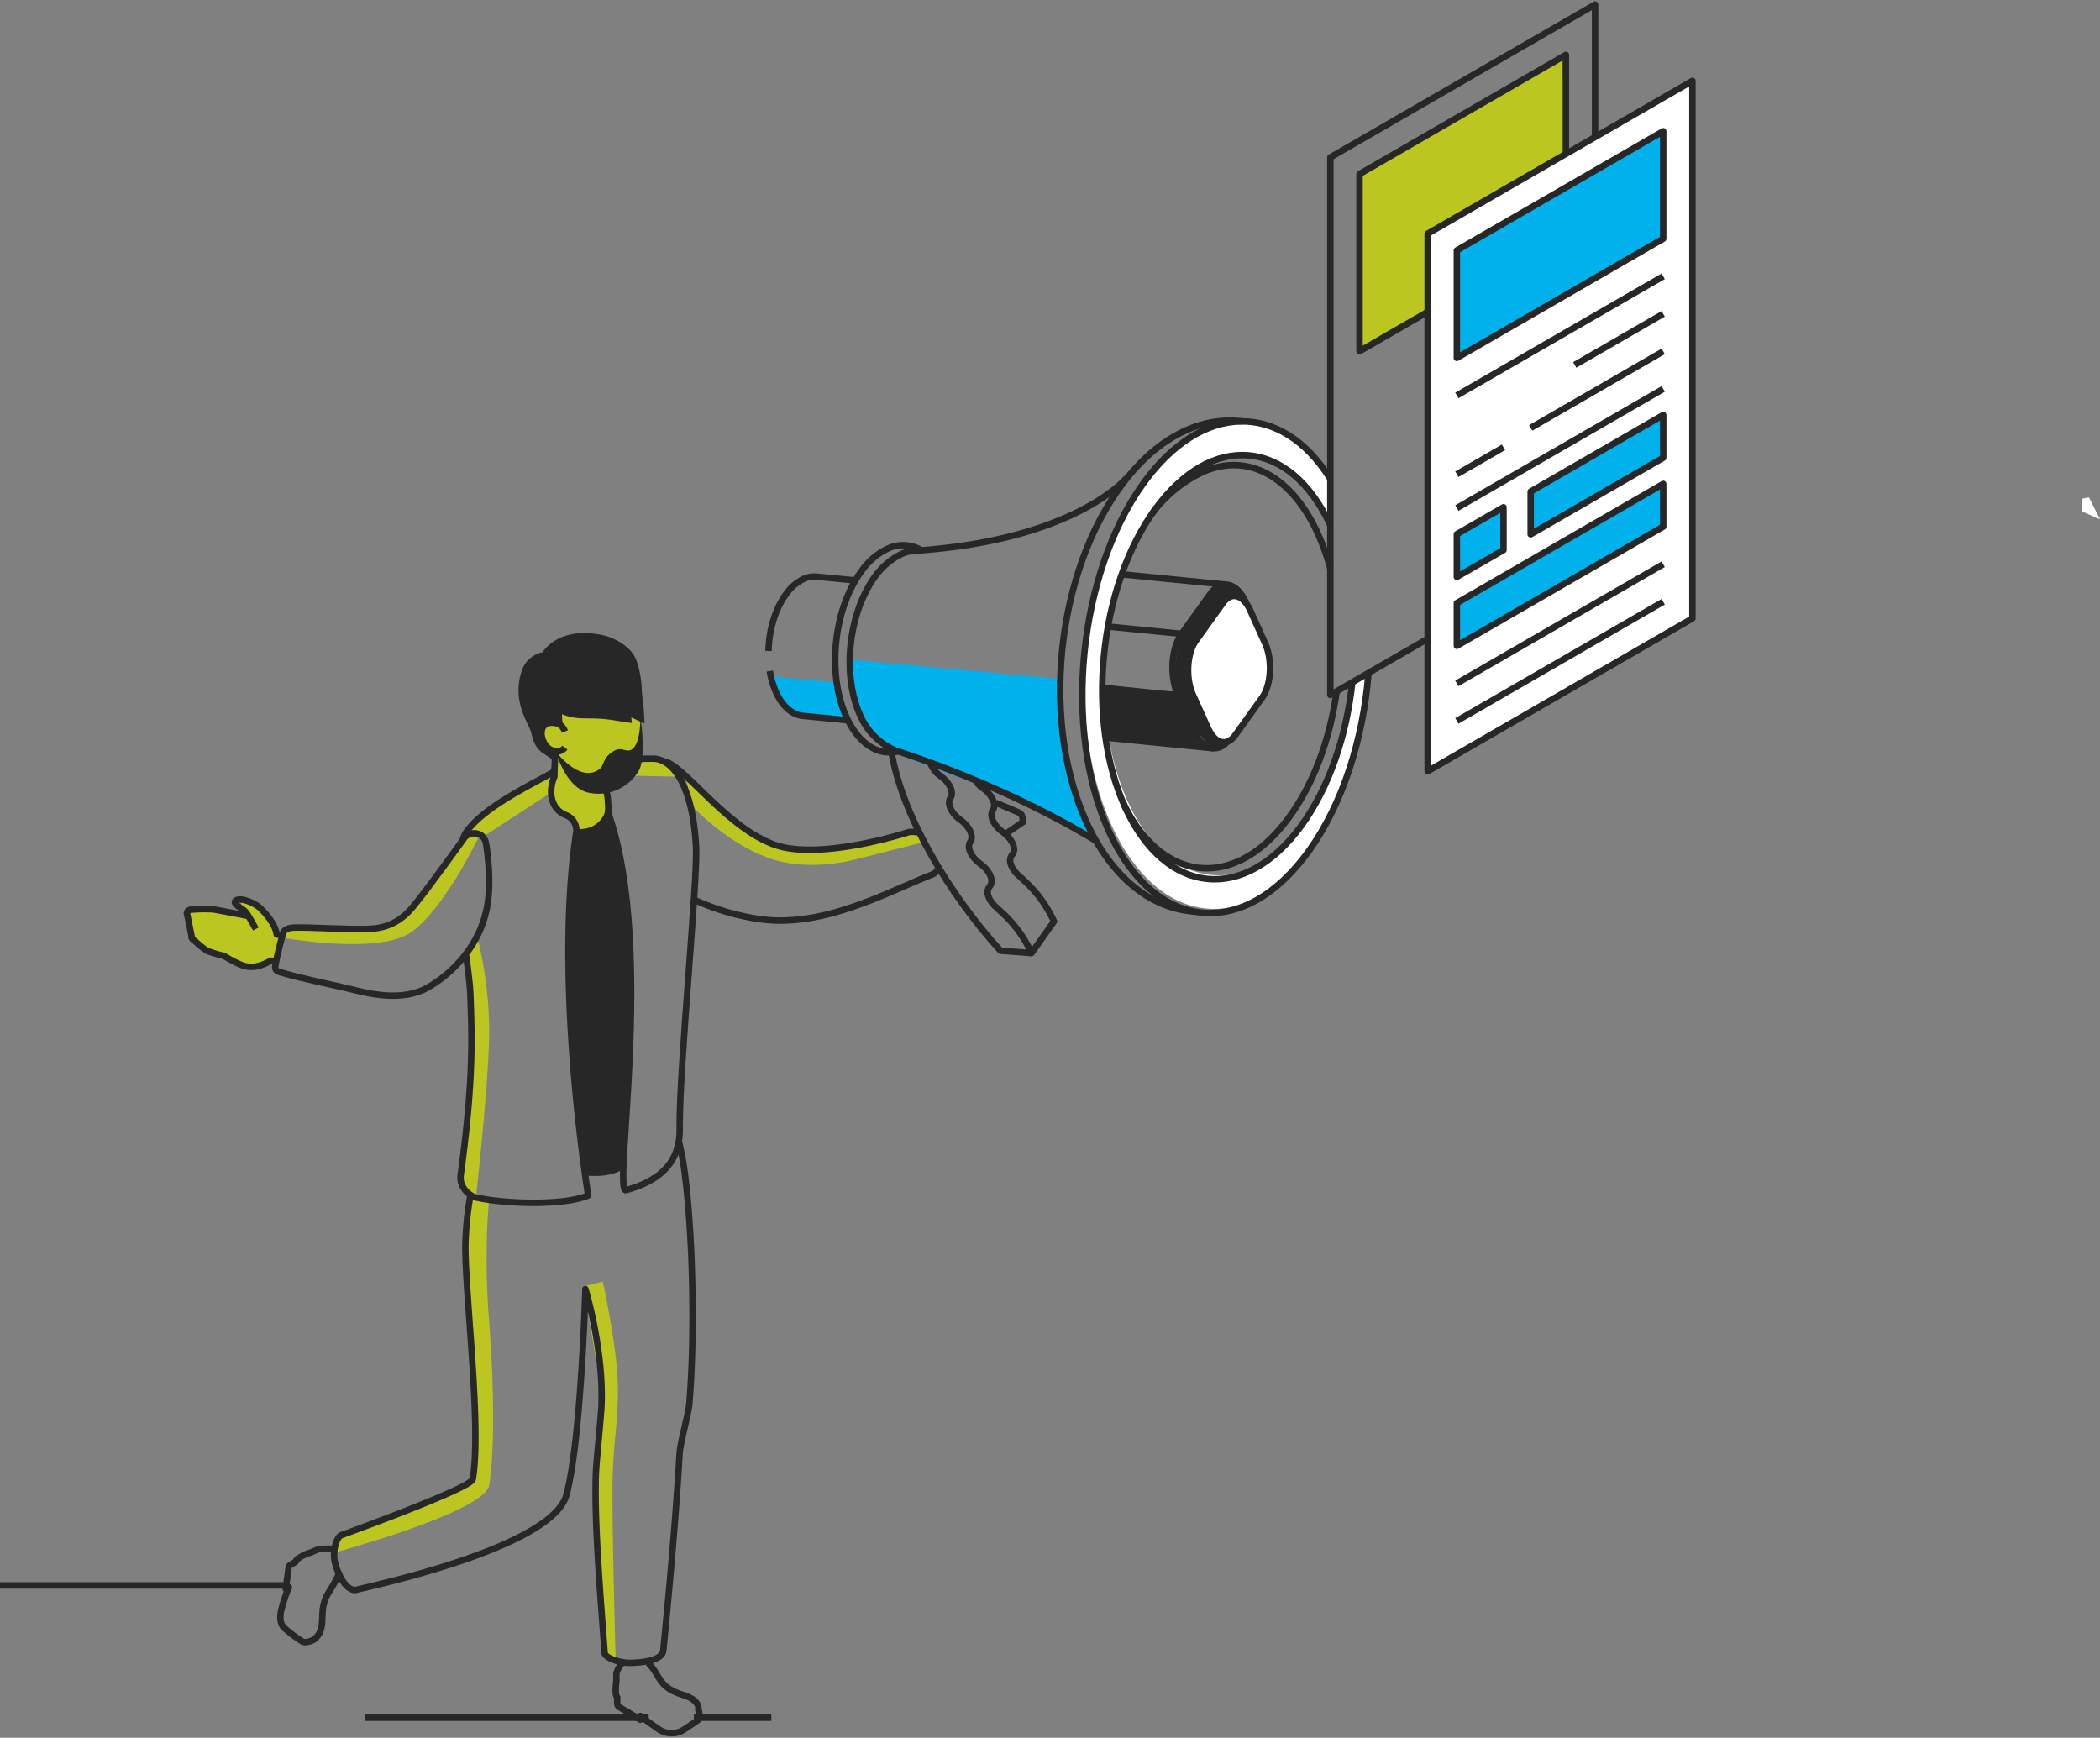
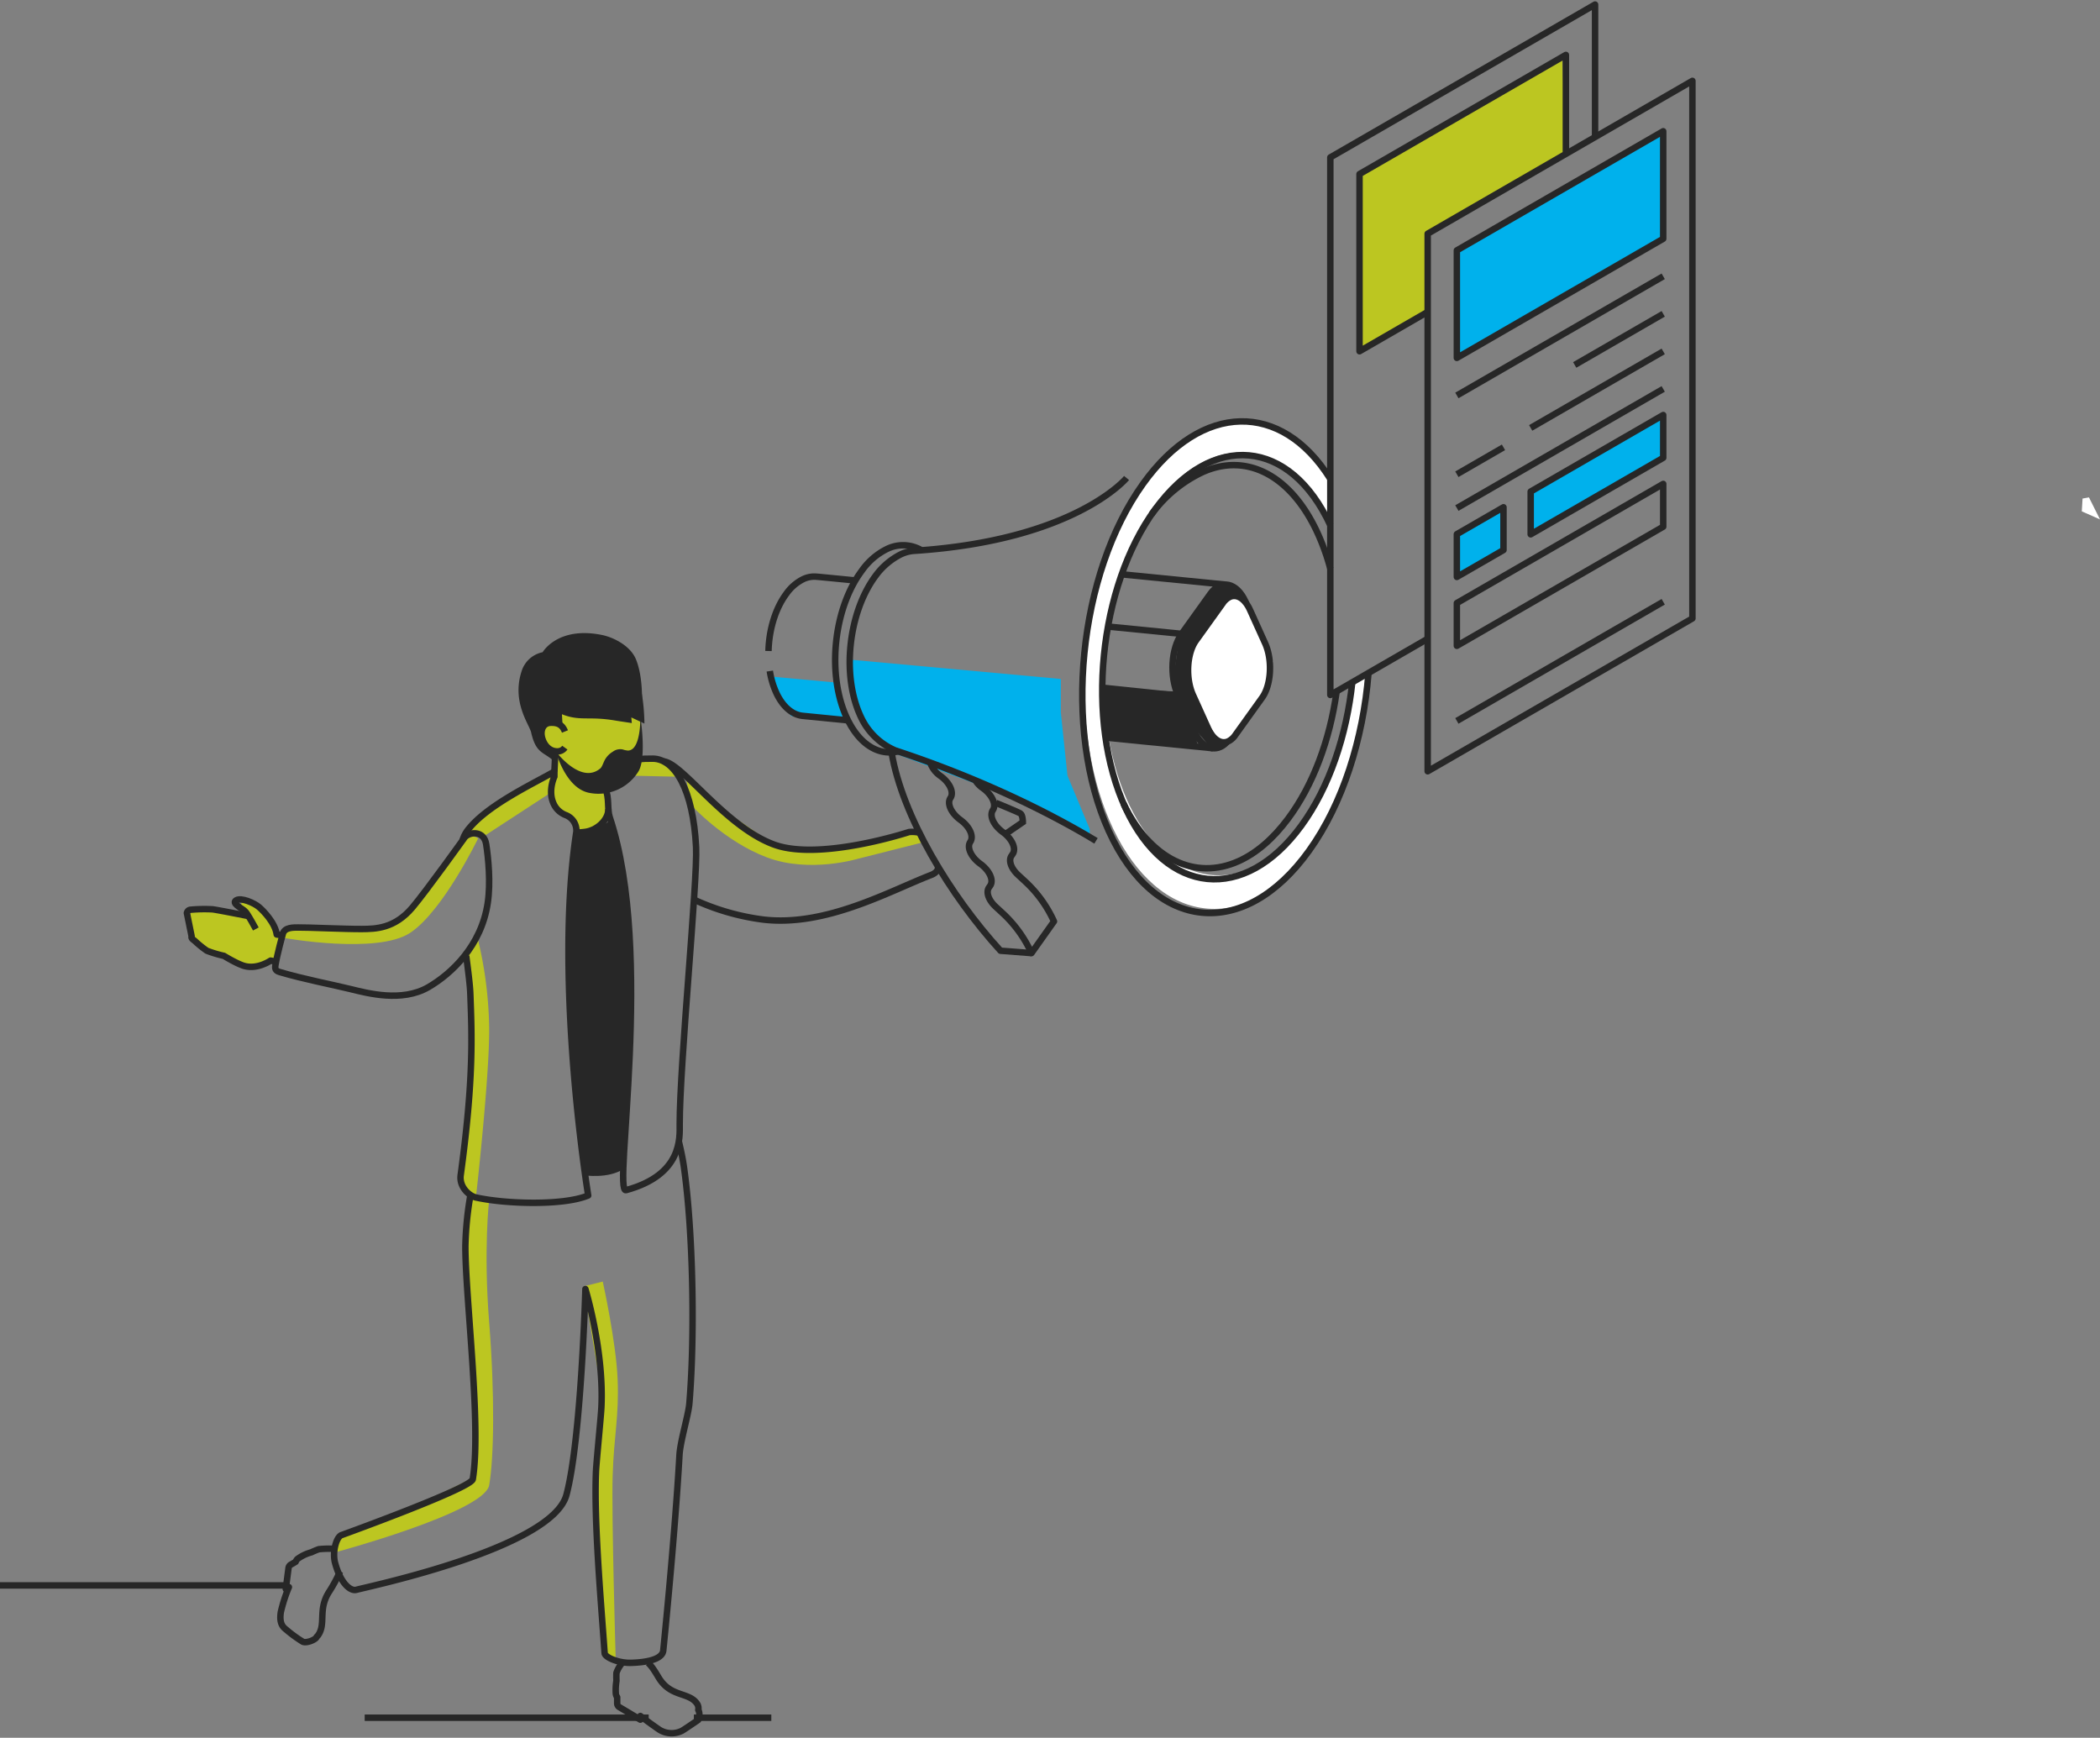
<svg xmlns="http://www.w3.org/2000/svg" xmlns:xlink="http://www.w3.org/1999/xlink" width="650.7" height="538.444" viewBox="0 0 650.7 538.444">
  <rect x="0" y="0" width="650.7" height="538.444" fill="#808080" stroke="none" />
  <defs>
    <clipPath id="clip-path">
      <rect id="Rectangle_5773" data-name="Rectangle 5773" width="594.2" height="538.444" fill="none" />
    </clipPath>
    <clipPath id="clip-path-2">
      <path id="Path_16940" data-name="Path 16940" d="M280.9,65.781l.294,33.376,63.645-37.6V28.925Z" transform="translate(-280.904 -28.925)" fill="none" />
    </clipPath>
    <linearGradient id="linear-gradient" x1="-6.177" y1="7.088" x2="-6.155" y2="7.088" gradientUnits="objectBoundingBox">
      <stop offset="0" stop-color="#0069b4" />
      <stop offset="1" stop-color="#00b1ec" />
    </linearGradient>
    <clipPath id="clip-path-3">
      <path id="Path_16941" data-name="Path 16941" d="M280.9,120.062v13.255l14.118-8.13.328-13.213Z" transform="translate(-280.904 -111.974)" fill="none" />
    </clipPath>
    <linearGradient id="linear-gradient-2" x1="-27.339" y1="17.852" x2="-27.241" y2="17.852" xlink:href="#linear-gradient" />
    <clipPath id="clip-path-4">
      <path id="Path_16942" data-name="Path 16942" d="M297.173,115.462v12.974l41.066-24.11V91.469Z" transform="translate(-297.173 -91.469)" fill="none" />
    </clipPath>
    <linearGradient id="linear-gradient-3" x1="-10.174" y1="11.087" x2="-10.139" y2="11.087" xlink:href="#linear-gradient" />
    <clipPath id="clip-path-5">
-       <path id="Path_16943" data-name="Path 16943" d="M280.9,143.411v13.256l63.843-36.86V107.033Z" transform="translate(-280.904 -107.033)" fill="none" />
-     </clipPath>
+       </clipPath>
    <linearGradient id="linear-gradient-4" x1="-6.186" y1="7.817" x2="-6.164" y2="7.817" xlink:href="#linear-gradient" />
    <clipPath id="clip-path-7">
      <path id="Path_16950" data-name="Path 16950" d="M150.611,162.853l6.083,7.863,2.761,3.066,41.471,15.6,20.706,10.929v-2.453l-6.883-16.522-2.055-19.576V151.389l-66.077-6.058Z" transform="translate(-146.617 -145.331)" fill="none" />
    </clipPath>
    <linearGradient id="linear-gradient-5" x1="-2.748" y1="6.077" x2="-2.729" y2="6.077" xlink:href="#linear-gradient" />
    <clipPath id="clip-path-8">
      <path id="Path_16951" data-name="Path 16951" d="M131.345,154.055l4.632,7.264,16.14,1.212-2.474-11.587-19.934-1.836Z" transform="translate(-129.709 -149.108)" fill="none" />
    </clipPath>
    <linearGradient id="linear-gradient-6" x1="-8.138" y1="24.495" x2="-8.075" y2="24.495" xlink:href="#linear-gradient" />
  </defs>
  <g id="Group_31631" data-name="Group 31631" transform="translate(-340.5 -270.262)">
    <line id="Line_161" data-name="Line 161" x2="88" transform="translate(340.5 761.5)" fill="none" stroke="#272727" stroke-width="2" />
    <g id="Group_31451" data-name="Group 31451" transform="translate(397 270.262)">
      <path id="Path_16929" data-name="Path 16929" d="M28.445,216.913l1.857-6.741-3.018-2.625-1.991-4.654-4.921-4.665-2.663.039-.434,4.625-7.02-1.334-8.493-.134v6.145l1.347,3.487L9.3,214.971l3.487,1.118,4.9,3.034,5.247.583Z" transform="translate(0.715 80.46)" fill="#bcc621" />
      <path id="Path_16930" data-name="Path 16930" d="M100.256,181.676v8.639l-2.808,3.1-5.278,1.6-1.982-1.442-1.6-2.451L83.881,187.7l-1.3-3.6,1.236-11.429-3.264-2.919-2.3-7.271,2.688-8.75h24.575l4.032,4.911.971,3.731-.971,9.9-7.392,8.4Z" transform="translate(31.762 62.397)" fill="#bcc621" />
      <path id="Path_16931" data-name="Path 16931" d="M88.689,176.015,67.36,189.92,63.5,188.031l7.68-8.832,17.506-8.255Z" transform="translate(25.775 69.385)" fill="#bcc621" />
      <g id="Group_31434" data-name="Group 31434">
        <g id="Group_31433" data-name="Group 31433" clip-path="url(#clip-path)">
          <path id="Path_16932" data-name="Path 16932" d="M82.559,185.177S71.711,207.64,61.535,214.456s-39.07,1.632-39.07,1.632V213.3l19.008.193,12.767-.481,5.376-3.321L69.768,196.75l8.873-13.1Z" transform="translate(9.118 74.544)" fill="#bcc621" />
          <path id="Path_16933" data-name="Path 16933" d="M67.038,207.269a124.787,124.787,0,0,1,3.39,26.5c.259,14.59-4.1,53.144-4.1,53.144L60.7,281.378l2.881-19.2,1.056-28.607-1.324-21.527Z" transform="translate(24.639 84.13)" fill="#bcc621" />
          <path id="Path_16934" data-name="Path 16934" d="M81.483,264.643s-1.794,15.245,0,37.9,1.492,42.084.011,50.512-48.028,20.9-48.028,20.9l1.814-5.67,24.19-9.109,17.156-8.448.527-17.664-1.6-25.15-.848-15.338-.444-17.7,1.974-10.967Z" transform="translate(13.584 107.122)" fill="#bcc621" />
          <path id="Path_16935" data-name="Path 16935" d="M88.561,283.887l5.76-1.44s4.128,18.622,4.607,30.238-1.151,17.375-1.535,29.856.932,56.733.932,56.733l-3.3-1.334L92.112,341.2l2.016-23.231-4.319-25.824Z" transform="translate(35.946 114.644)" fill="#bcc621" />
          <path id="Path_16936" data-name="Path 16936" d="M98.53,172.579l15.358.347-5.566-5.612-7.008-.4Z" transform="translate(39.993 67.75)" fill="#bcc621" />
          <path id="Path_16937" data-name="Path 16937" d="M112.822,180.223s10.079,11.067,23.327,16.061,28.319.387,28.319.387l19.408-4.9-1.554-3.744s-18.431,4.991-18.815,5.279-15.158.96-15.158.96-10.089-2.112-10.375-2.207-14.112-9.7-14.112-9.7l-13-11.423Z" transform="translate(44.997 69.385)" fill="#bcc621" />
-           <path id="Path_16938" data-name="Path 16938" d="M274.469,231.751V65.182L356.5,17.82V184.389Z" transform="translate(111.406 7.233)" fill="#fff" />
          <path id="Path_16939" data-name="Path 16939" d="M280.566,92.142l-21.117,11.126V48.828l62.8-36.255,1.143,30.017L280.566,67.312Z" transform="translate(105.309 5.103)" fill="#bcc621" />
        </g>
      </g>
      <g id="Group_31436" data-name="Group 31436" transform="translate(394.922 40.666)">
        <g id="Group_31435" data-name="Group 31435" clip-path="url(#clip-path-2)">
          <rect id="Rectangle_5774" data-name="Rectangle 5774" width="63.939" height="70.232" fill="url(#linear-gradient)" />
        </g>
      </g>
      <g id="Group_31438" data-name="Group 31438" transform="translate(394.922 157.424)">
        <g id="Group_31437" data-name="Group 31437" clip-path="url(#clip-path-3)">
          <rect id="Rectangle_5775" data-name="Rectangle 5775" width="14.446" height="21.343" transform="translate(0)" fill="url(#linear-gradient-2)" />
        </g>
      </g>
      <g id="Group_31440" data-name="Group 31440" transform="translate(417.794 128.596)">
        <g id="Group_31439" data-name="Group 31439" clip-path="url(#clip-path-4)">
          <rect id="Rectangle_5776" data-name="Rectangle 5776" width="41.066" height="36.967" transform="translate(0)" fill="url(#linear-gradient-3)" />
        </g>
      </g>
      <g id="Group_31442" data-name="Group 31442" transform="translate(394.922 150.477)">
        <g id="Group_31441" data-name="Group 31441" clip-path="url(#clip-path-5)">
          <rect id="Rectangle_5777" data-name="Rectangle 5777" width="63.843" height="49.634" fill="url(#linear-gradient-4)" />
        </g>
      </g>
      <g id="Group_31444" data-name="Group 31444">
        <g id="Group_31443" data-name="Group 31443" clip-path="url(#clip-path)">
          <path id="Path_16944" data-name="Path 16944" d="M90.187,290.784s7.347,1.163,12.122-1.915l2.065-37.429.24-26.126-.86-22.718-5.335-21.814-3.529,2.23-7.9,1.805-2.432,37.745,1.281,31.1,3.712,27.9Z" transform="translate(34.32 73.379)" fill="#272727" />
          <path id="Path_16945" data-name="Path 16945" d="M420.858,109.62l3.421,6.826-5.643-2.5.239-3.965Z" transform="translate(169.922 44.494)" fill="#fff" />
          <path id="Path_16946" data-name="Path 16946" d="M282.032,172.848c-3.343,35.26-22.558,62.253-43.435,60.605-21.228-1.676-36.124-32.323-33.272-68.453s22.373-64.062,43.6-62.387c10.659.842,19.719,8.991,25.741,21.467l.215-12.605c-6.664-10.849-15.636-17.741-25.932-18.554-24.173-1.909-46.437,30.334-49.727,72.013s13.637,77.018,37.81,78.924,46.435-30.331,49.727-72.013c.024-.315.038-.627.06-.941Z" transform="translate(80.698 37.684)" fill="#fff" />
          <path id="Path_16947" data-name="Path 16947" d="M234.1,176.393l12.94-17.963.863-6.826L242.91,138.57l-5.632-7.225-2.671.3-12.941,17.422.079,7.063,1.738,6.574,6.269,12.536Z" transform="translate(89.973 53.312)" fill="#fff" />
          <path id="Path_16948" data-name="Path 16948" d="M239.368,131.115l-4.509,2.344-11.876,17.623.441,7.544,3.748,9.944,6.315,10.411h-3.9l-5.562-6.488-5.612-14.319,1.471-10.547,4.877-8.688,8.327-10.35,4.367,1.341Z" transform="translate(88.655 52.193)" fill="#272727" />
          <path id="Path_16949" data-name="Path 16949" d="M202.743,151.844l24.6.835,5.132,16.861-28.751-2.792Z" transform="translate(82.292 61.633)" fill="#272727" />
        </g>
      </g>
      <g id="Group_31446" data-name="Group 31446" transform="translate(206.128 204.32)">
        <g id="Group_31445" data-name="Group 31445" clip-path="url(#clip-path-7)">
          <rect id="Rectangle_5779" data-name="Rectangle 5779" width="75.016" height="54.985" transform="translate(0 0)" fill="url(#linear-gradient-5)" />
        </g>
      </g>
      <g id="Group_31448" data-name="Group 31448" transform="translate(182.357 209.63)">
        <g id="Group_31447" data-name="Group 31447" clip-path="url(#clip-path-8)">
          <rect id="Rectangle_5780" data-name="Rectangle 5780" width="22.409" height="13.423" transform="translate(0 0)" fill="url(#linear-gradient-6)" />
        </g>
      </g>
      <g id="Group_31450" data-name="Group 31450">
        <g id="Group_31449" data-name="Group 31449" clip-path="url(#clip-path)">
          <path id="Path_16952" data-name="Path 16952" d="M182.231,186.625l5.427-3.72s0-2.209-.768-2.688-7.583-3.264-7.583-3.264" transform="translate(72.78 71.824)" fill="none" stroke="#272727" stroke-width="2" />
          <path id="Path_16953" data-name="Path 16953" d="M38.253,341.471c-.668-.316-4.319-.055-4.756.015a23.458,23.458,0,0,0-2.276.957,12.891,12.891,0,0,0-4.34,2.084,2.26,2.26,0,0,0-.534.851c-.545.335-1.112.673-1.427.841a1.434,1.434,0,0,0-.8,1.174l-.838,6.415.963-.581a47.224,47.224,0,0,0-2.5,7.744c-.54,3.421.61,4.611,1.59,5.365a40.094,40.094,0,0,0,5.191,3.8c1.156.574,4.125-.65,4.333-1.5a4.461,4.461,0,0,0,.443-.489c2.556-3.638-.208-7.983,3.474-13.58a44.413,44.413,0,0,0,3.318-6.2" transform="translate(8.77 138.539)" fill="none" stroke="#272727" stroke-linejoin="round" stroke-width="2" />
          <path id="Path_16954" data-name="Path 16954" d="M97.7,366.348a9.8,9.8,0,0,0-1.953,3.27,24.34,24.34,0,0,0,0,2.487,17.266,17.266,0,0,0-.2,3.956,2.624,2.624,0,0,0,.429,1.14v1.916a1.379,1.379,0,0,0,.776,1.2l6.4,3.82V383s3.588,2.7,5.951,4.289a7.173,7.173,0,0,0,6.986.269c.631-.36,3.425-2.255,4.9-3.263.541-.37.624-2.391.118-3.166a2.6,2.6,0,0,0-.29-1.783c-2.38-3.787-7.881-2.1-11.641-7.7-.718-1.07-2.258-4-3.664-5.11" transform="translate(38.765 148.699)" fill="none" stroke="#272727" stroke-linejoin="round" stroke-width="2" />
          <path id="Path_16955" data-name="Path 16955" d="M86.876,185.671,89.4,185.4c3.55-.382,7.306-3.5,7.353-7.076" transform="translate(35.263 72.38)" fill="none" stroke="#272727" stroke-width="2" />
          <path id="Path_16956" data-name="Path 16956" d="M112.938,201.359a73.073,73.073,0,0,0,21.371,6.088c19.307,2.213,38.85-8.8,51.9-13.855,1.293-.5,2.353-1.469,2.06-2.65" transform="translate(45.841 77.502)" fill="none" stroke="#272727" stroke-linejoin="round" stroke-width="2" />
          <path id="Path_16957" data-name="Path 16957" d="M185.054,189.838a9.7,9.7,0,0,0-2.934-.145s-27.707,9.109-41.893,3.861c-15.141-5.6-28.347-25.219-34.145-25.745" transform="translate(43.058 68.113)" fill="none" stroke="#272727" stroke-linejoin="round" stroke-width="2" />
          <path id="Path_16958" data-name="Path 16958" d="M86.393,167a2.8,2.8,0,0,1-2.216,1.164c-2.262.07-4.059-1.587-4.783-4.035s.239-4.717,2.5-4.829c2.732-.136,3.831.974,4.534,2.7" transform="translate(32.13 64.654)" fill="none" stroke="#272727" stroke-width="2" />
          <path id="Path_16959" data-name="Path 16959" d="M104.671,168.515a6.307,6.307,0,0,1-1.638-.347,3.848,3.848,0,0,0-3.1.716,6.82,6.82,0,0,0-2.256,2.2c-.553.858-1,2.463-1.558,2.936-6.05,5.164-13.781-5.195-13.781-5.195s2.933,11.364,10.321,12.791a14.557,14.557,0,0,0,15.331-6.783c2.5-4.485.495-17.037.495-17.037s.361,10.613-3.813,10.721" transform="translate(33.42 64.048)" fill="#272727" />
          <path id="Path_16960" data-name="Path 16960" d="M18.079,207.384s-2.365-4.358-3.076-5.178c-.869-1-1.385-.987-2.8-2.183-.642-.545-.912-1.121-.238-1.521,1.62-.963,5.619.844,7.066,2.075,1.4,1.192,5.051,4.939,5.515,8.52l1.769.229" transform="translate(4.699 80.46)" fill="none" stroke="#272727" stroke-linejoin="round" stroke-width="2" />
          <path id="Path_16961" data-name="Path 16961" d="M28.636,216.641l-1.686-.318c-1.157.74-4.5,2.578-7.985,1.7-2.247-.562-6.491-3.177-6.491-3.177A36.716,36.716,0,0,1,7.2,213.259a32.64,32.64,0,0,1-3.778-3.066c-.735-.558-1.1-.832-.956-1.426L1,201.576a1.258,1.258,0,0,1,1.073-1.014,47.923,47.923,0,0,1,6.824-.135c1.513.163,11.2,2.1,11.2,2.1" transform="translate(0.406 81.324)" fill="none" stroke="#272727" stroke-linejoin="round" stroke-width="2" />
          <path id="Path_16962" data-name="Path 16962" d="M86.321,205.207c-1.97,13.314-11.264,21.984-18.389,26.12-8.192,4.755-18.857,1.89-24.146.59-5.48-1.347-14.555-3.082-21.947-5.279-1.33-.4-1.492-.994-1.293-2.195.551-3.347,2.24-9.487,2.24-9.487.46-2.279,3.509-2.093,4.826-2.117,2.761-.051,14.791.515,19.723.474,4.242-.037,10.077-.108,15.612-6.641,4.4-5.2,16.3-21.839,16.3-21.839,1.683-1.755,5.938-1.942,6.582,2.178C86.5,191.3,87.255,198.9,86.321,205.207Z" transform="translate(8.311 74.544)" fill="none" stroke="#272727" stroke-linejoin="round" stroke-width="2" />
          <path id="Path_16963" data-name="Path 16963" d="M335.047,42.063V1L253.014,48.362V214.931l29.792-17.2" transform="translate(102.697 0.406)" fill="none" stroke="#272727" stroke-linejoin="round" stroke-width="2" />
          <path id="Path_16964" data-name="Path 16964" d="M323.388,42.208V12.1L259.449,49.018v54.907l20.856-12.04" transform="translate(105.309 4.913)" fill="none" stroke="#272727" stroke-linejoin="round" stroke-width="2" />
          <path id="Path_16965" data-name="Path 16965" d="M274.469,231.751,356.5,184.389V17.82L274.469,65.182Z" transform="translate(111.406 7.233)" fill="none" stroke="#272727" stroke-linejoin="round" stroke-width="2" />
          <path id="Path_16966" data-name="Path 16966" d="M280.9,99.156l63.939-36.915V28.925L280.9,65.839Z" transform="translate(114.018 11.74)" fill="none" stroke="#272727" stroke-linejoin="round" stroke-width="2" />
          <path id="Path_16967" data-name="Path 16967" d="M338.239,91.469v13.256l-41.066,23.709V115.178Z" transform="translate(120.621 37.127)" fill="none" stroke="#272727" stroke-linejoin="round" stroke-width="2" />
          <path id="Path_16968" data-name="Path 16968" d="M295.349,111.794V125.05L280.9,133.39V120.134Z" transform="translate(114.018 45.377)" fill="none" stroke="#272727" stroke-linejoin="round" stroke-width="2" />
          <path id="Path_16969" data-name="Path 16969" d="M344.843,106.651v13.256L280.9,156.822V143.565Z" transform="translate(114.018 43.289)" fill="none" stroke="#272727" stroke-linejoin="round" stroke-width="2" />
          <line id="Line_149" data-name="Line 149" y1="36.915" x2="63.939" transform="translate(394.922 85.614)" fill="none" stroke="#272727" stroke-linejoin="round" stroke-width="2" />
-           <line id="Line_150" data-name="Line 150" y1="36.915" x2="63.939" transform="translate(394.922 174.828)" fill="none" stroke="#272727" stroke-linejoin="round" stroke-width="2" />
          <line id="Line_151" data-name="Line 151" y1="36.915" x2="63.939" transform="translate(394.922 186.46)" fill="none" stroke="#272727" stroke-linejoin="round" stroke-width="2" />
          <line id="Line_152" data-name="Line 152" y1="15.833" x2="27.423" transform="translate(431.438 97.244)" fill="none" stroke="#272727" stroke-linejoin="round" stroke-width="2" />
          <line id="Line_153" data-name="Line 153" y1="23.709" x2="41.066" transform="translate(417.794 108.877)" fill="none" stroke="#272727" stroke-linejoin="round" stroke-width="2" />
          <line id="Line_154" data-name="Line 154" y1="8.34" x2="14.444" transform="translate(394.922 138.604)" fill="none" stroke="#272727" stroke-linejoin="round" stroke-width="2" />
          <line id="Line_155" data-name="Line 155" y1="36.915" x2="63.939" transform="translate(394.922 120.509)" fill="none" stroke="#272727" stroke-linejoin="round" stroke-width="2" />
          <path id="Path_16970" data-name="Path 16970" d="M199.657,227.98l-9.6-.742c-15.712-17.235-30.387-41.647-33.729-61.327" transform="translate(63.452 67.342)" fill="none" stroke="#272727" stroke-linejoin="round" stroke-width="2" />
          <path id="Path_16971" data-name="Path 16971" d="M178.829,173.612a8.02,8.02,0,0,0,2.324,2.442l.074.053c2.843,2.078,4.2,5.065,3.054,6.748-1.17,1.728.181,4.715,3.024,6.792l.075.055c2.841,2.077,4.194,5.065,3.054,6.748l-.4.588c-.983,1.449-.125,3.913,2.071,5.94l2.183,2.016a38.335,38.335,0,0,1,8.919,12.363l-6.973,9.824a38.37,38.37,0,0,0-8.92-12.363l-2.183-2.016c-2.195-2.027-3.054-4.49-2.071-5.94l.4-.588c1.142-1.683-.211-4.67-3.054-6.748l-.075-.053c-2.841-2.078-4.194-5.065-3.054-6.748,1.171-1.726-.181-4.715-3.023-6.792l-.075-.055c-2.843-2.077-4.194-5.065-3.054-6.747,1.171-1.728-.181-4.715-3.024-6.793a8.442,8.442,0,0,1-3.347-4.462" transform="translate(66.873 68.14)" fill="none" stroke="#272727" stroke-linejoin="round" stroke-width="2" />
          <path id="Path_16972" data-name="Path 16972" d="M129.186,150.137c.159-6.508,2.082-13.132,5.562-17.785a13.944,13.944,0,0,1,5.268-4.519,7.909,7.909,0,0,1,4.191-.707c-.014-.031,11.743,1.133,11.743,1.133" transform="translate(52.436 51.581)" fill="none" stroke="#272727" stroke-linejoin="round" stroke-width="2" />
          <path id="Path_16973" data-name="Path 16973" d="M153.574,163.156,139.919,161.8c-3.28-.232-6.293-2.667-8.351-6.98a25.712,25.712,0,0,1-2.092-6.923" transform="translate(52.554 60.033)" fill="none" stroke="#272727" stroke-linejoin="round" stroke-width="2" />
          <path id="Path_16974" data-name="Path 16974" d="M170.469,121.627a11.284,11.284,0,0,0-10.478-.326,20.707,20.707,0,0,0-7.824,6.71c-8.908,11.907-10.948,32.511-4.547,45.933,3.785,7.935,9.746,11.62,15.946,10.061" transform="translate(58.404 48.776)" fill="none" stroke="#272727" stroke-linejoin="round" stroke-width="2" />
          <path id="Path_16975" data-name="Path 16975" d="M223.4,217.783c-8.818-5.362-30.81-17.7-62.218-28.029a20.734,20.734,0,0,1-10.408-9.9c-6.369-12.839-4.2-32.794,4.381-44.267a21.9,21.9,0,0,1,7.54-6.469,11.5,11.5,0,0,1,4.354-1.206c49.949-3.246,65.825-22.565,65.825-22.565" transform="translate(59.704 42.758)" fill="none" stroke="#272727" stroke-linejoin="round" stroke-width="2" />
-           <path id="Path_16976" data-name="Path 16976" d="M249.753,92.941c-12.335-1.532-25.558,4.523-36.494,18.741-21.433,27.866-26.2,76.014-10.644,107.54,7.974,16.162,19.916,24.74,32.379,25.583" transform="translate(78.528 37.63)" fill="none" stroke="#272727" stroke-linejoin="round" stroke-width="2" />
          <path id="Path_16977" data-name="Path 16977" d="M269,134.611a68.645,68.645,0,0,0-4.309-11.836c-8.239-17.277-21.782-24.2-35.343-18.062a41.4,41.4,0,0,0-15.725,13.023" transform="translate(86.709 41.61)" fill="none" stroke="#272727" stroke-linejoin="round" stroke-width="2" />
          <path id="Path_16978" data-name="Path 16978" d="M207.413,186.988c8.24,17.276,22.172,24,35.732,17.868,5.47-2.476,10.592-6.868,15.222-13.057,7.874-10.525,12.99-24.543,15.061-39.156" transform="translate(84.188 61.957)" fill="none" stroke="#272727" stroke-linejoin="round" stroke-width="2" />
          <line id="Line_156" data-name="Line 156" x1="33.15" y1="3.293" transform="translate(286.193 228.553)" fill="none" stroke="#272727" stroke-linejoin="round" stroke-width="2" />
          <line id="Line_157" data-name="Line 157" x2="32.274" y2="3.194" transform="translate(290.936 177.945)" fill="none" stroke="#272727" stroke-linejoin="round" stroke-width="2" />
          <line id="Line_158" data-name="Line 158" x1="23.508" y1="2.446" transform="translate(285.036 213.087)" fill="none" stroke="#272727" stroke-linejoin="round" stroke-width="2" />
          <line id="Line_159" data-name="Line 159" x2="22.828" y2="2.262" transform="translate(286.812 194.137)" fill="none" stroke="#272727" stroke-linejoin="round" stroke-width="2" />
          <path id="Path_16979" data-name="Path 16979" d="M235.2,177.525l-.138.149c-3.246,3.454-7.614,2.1-10.1-3.4l-5-11.042c-2.687-5.939-2.193-14.548,1.1-19.134l8.916-12.43c3.29-4.586,8.18-3.481,10.866,2.456l.262.578" transform="translate(88.579 52.297)" fill="none" stroke="#272727" stroke-linejoin="round" stroke-width="2" />
          <path id="Path_16980" data-name="Path 16980" d="M234.1,176.393a5.633,5.633,0,0,0,2.178-1.923l8.322-11.6c2.844-3.965,3.269-11.691.925-16.869l-4.665-10.308c-1.569-3.467-4.022-5.054-6.251-4.046a5.62,5.62,0,0,0-2.176,1.923l-8.323,11.6c-2.846,3.966-3.269,11.691-.925,16.871l4.663,10.307C229.414,175.813,231.867,177.4,234.1,176.393Z" transform="translate(89.973 53.312)" fill="none" stroke="#272727" stroke-linejoin="round" stroke-width="2" />
          <path id="Path_16981" data-name="Path 16981" d="M275.066,110.489c-15-23.785-39.632-23.743-57.891,1.71-20.085,28-24.851,76.148-10.644,107.54s42,34.144,62.089,6.144c10.437-14.551,16.739-34.544,18.388-54.8m-4.987,2.48c-1.733,16.545-7.126,32.676-15.8,44.571-17.572,24.1-41.955,21.689-54.46-5.389s-8.4-68.564,9.172-92.664,41.785-22.054,54.29,5.023" transform="translate(80.509 37.697)" fill="none" stroke="#272727" stroke-linejoin="round" stroke-width="2" />
          <path id="Path_16982" data-name="Path 16982" d="M85.358,178.7c.014-.578.076-1.538.149-2.56a5.2,5.2,0,0,1-4.057-3.99c-.724-2.448.24-4.715,2.5-4.828.233-.011.429.007.64.013-.349-4.559-.5-8.821-.5-8.821.489-6.4,28.438-6.058,27.96.205,0,0,.042,2.223.08,5.06.486-4.308.308-11.407-1.672-16.175-1.759-4.235-7.056-6.8-10.541-7.5-13.736-2.76-18.347,5.345-18.347,5.345a8.636,8.636,0,0,0-6.556,5.995C71.963,160.971,77.425,167.8,78,170.3c1.556,6.8,3.861,5.865,7.342,9.143.007-.25.014-.524.02-.749" transform="translate(30.074 56.635)" fill="#272727" />
          <path id="Path_16983" data-name="Path 16983" d="M105.677,145.354c-7.551-5.115-18.395-2.618-22.856.533-5.252,3.712-4.683,6.173-5.337,8.656-1.871,7.11,2.993,12.953,2.993,12.953s.035-.044.093-.11a2.641,2.641,0,0,1,2.175-1.241,4.166,4.166,0,0,1,3.678,1.26c.082,0,.136,0,.136,0l-.217-3.907c5.69,2.265,8.213.522,16.618,1.968.849.146,5.029.768,5.029.768l-.146-1.745,4.057,1.9s.089-16.754-6.224-21.031" transform="translate(31.277 57.808)" fill="#272727" />
          <path id="Path_16984" data-name="Path 16984" d="M75.7,268.159a102.98,102.98,0,0,0-1.577,15.929c0,15.909,5.015,55.859,2.292,72.141-.467,2.794-40.57,17.284-40.578,17.287-1.7.47-2.988,5.279-2.1,8.593,1.722,6.414,4.756,8.9,6.629,8.385,3.886-1.061,60.659-12.965,65.07-29.4,4.587-17.094,5.879-63.78,5.879-63.78s5.864,19.193,4.943,36.832c-.162,3.087-1.541,16.767-1.67,19.847-.641,15.3,1.541,40.093,2.687,56.142.093,1.292,4.267,3.093,8.13,2.993,6.038-.157,9.795-1.461,10.035-3.8.02-.19,3.568-34.922,5.022-60.522.252-4.427,2.763-12.379,3.069-16.06,1.794-21.533,1.106-53.515-1.677-73.192-.356-2.518-.934-5.285-1.594-8.008" transform="translate(13.576 102.101)" fill="none" stroke="#272727" stroke-linejoin="round" stroke-width="2" />
          <path id="Path_16985" data-name="Path 16985" d="M94.607,185.4c-.858-2.571-.08-6.071-1.379-8.906l.225-6.372c4.751-1.634,7.174-3,14.491-2.919,6.824.072,12.507,9.646,13.4,27.428.508,10.127-5.077,67.179-5.077,85.862,0,4.1.945,15.641-16.629,20.411C95.39,302.055,108.556,227.245,94.607,185.4Z" transform="translate(37.841 67.865)" fill="none" stroke="#272727" stroke-linejoin="round" stroke-width="2" />
          <path id="Path_16986" data-name="Path 16986" d="M63.07,227.159c.637,4.862,1.184,9.076,1.284,11.852.467,12.777,1.1,25.992-2.992,56.081-.515,3.766,2.765,6.5,4.725,6.931,9.294,2.048,27.2,2.573,34.786-.63,0,0-10.813-66-3.676-112.642a5.1,5.1,0,0,0-3.253-5.2,6.913,6.913,0,0,1-3.184-2.467c-2.857-4.281-.361-9.457-.361-9.457l.01-1.591c-6.875,3.953-21.236,10.6-27.041,18.386A10.056,10.056,0,0,0,61.92,191.4" transform="translate(24.884 69.016)" fill="none" stroke="#272727" stroke-linejoin="round" stroke-width="2" />
          <line id="Line_160" data-name="Line 160" x1="0.291" y2="6.277" transform="translate(115.29 232.771)" fill="none" stroke="#272727" stroke-width="2" />
        </g>
      </g>
    </g>
    <line id="Line_162" data-name="Line 162" x2="88" transform="translate(453.5 802.5)" fill="none" stroke="#272727" stroke-width="2" />
    <line id="Line_163" data-name="Line 163" x2="24" transform="translate(555.5 802.5)" fill="none" stroke="#272727" stroke-width="2" />
  </g>
</svg>